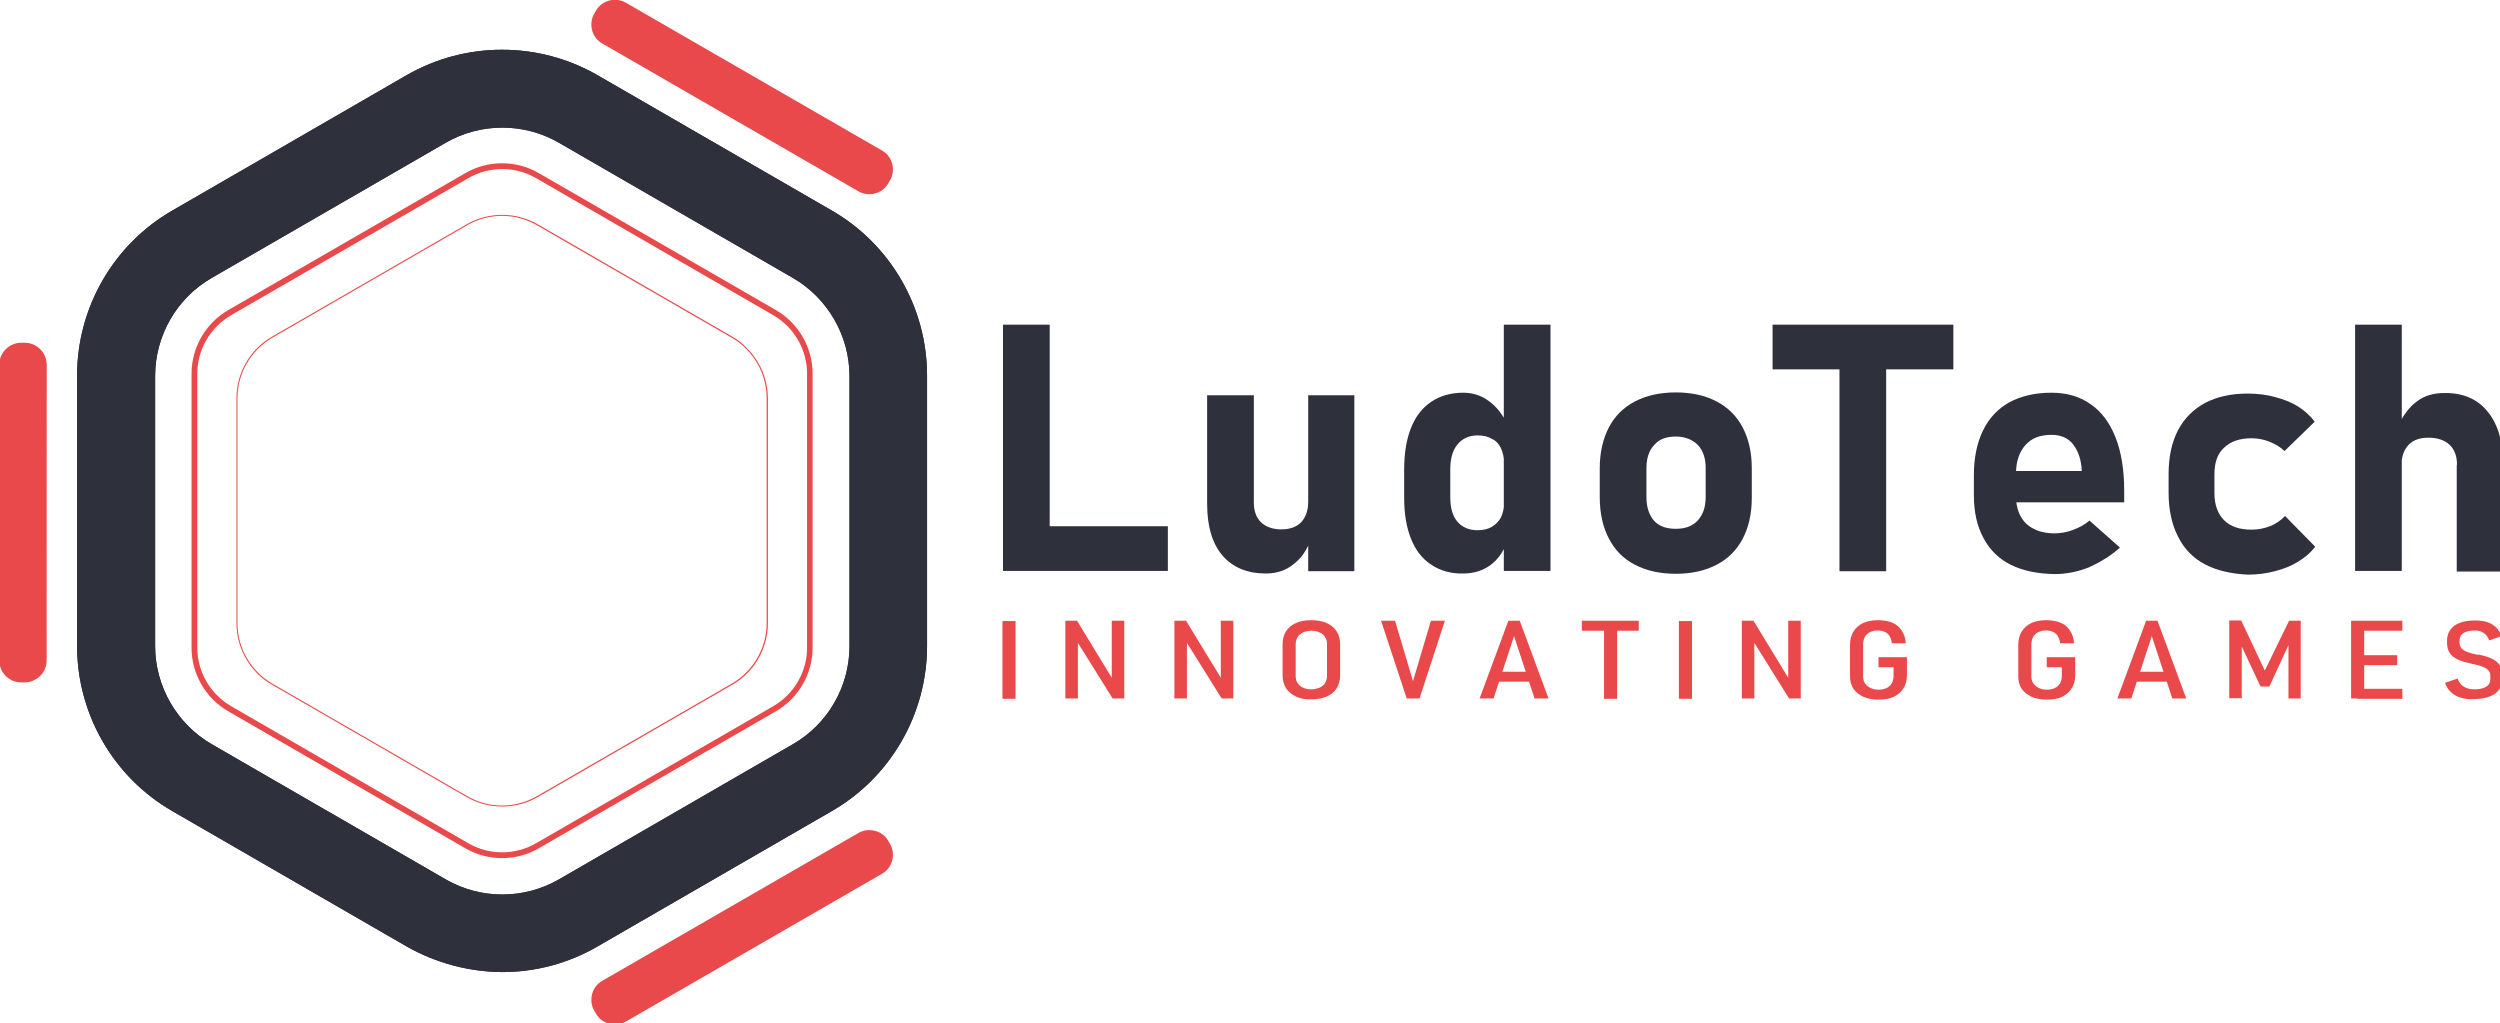
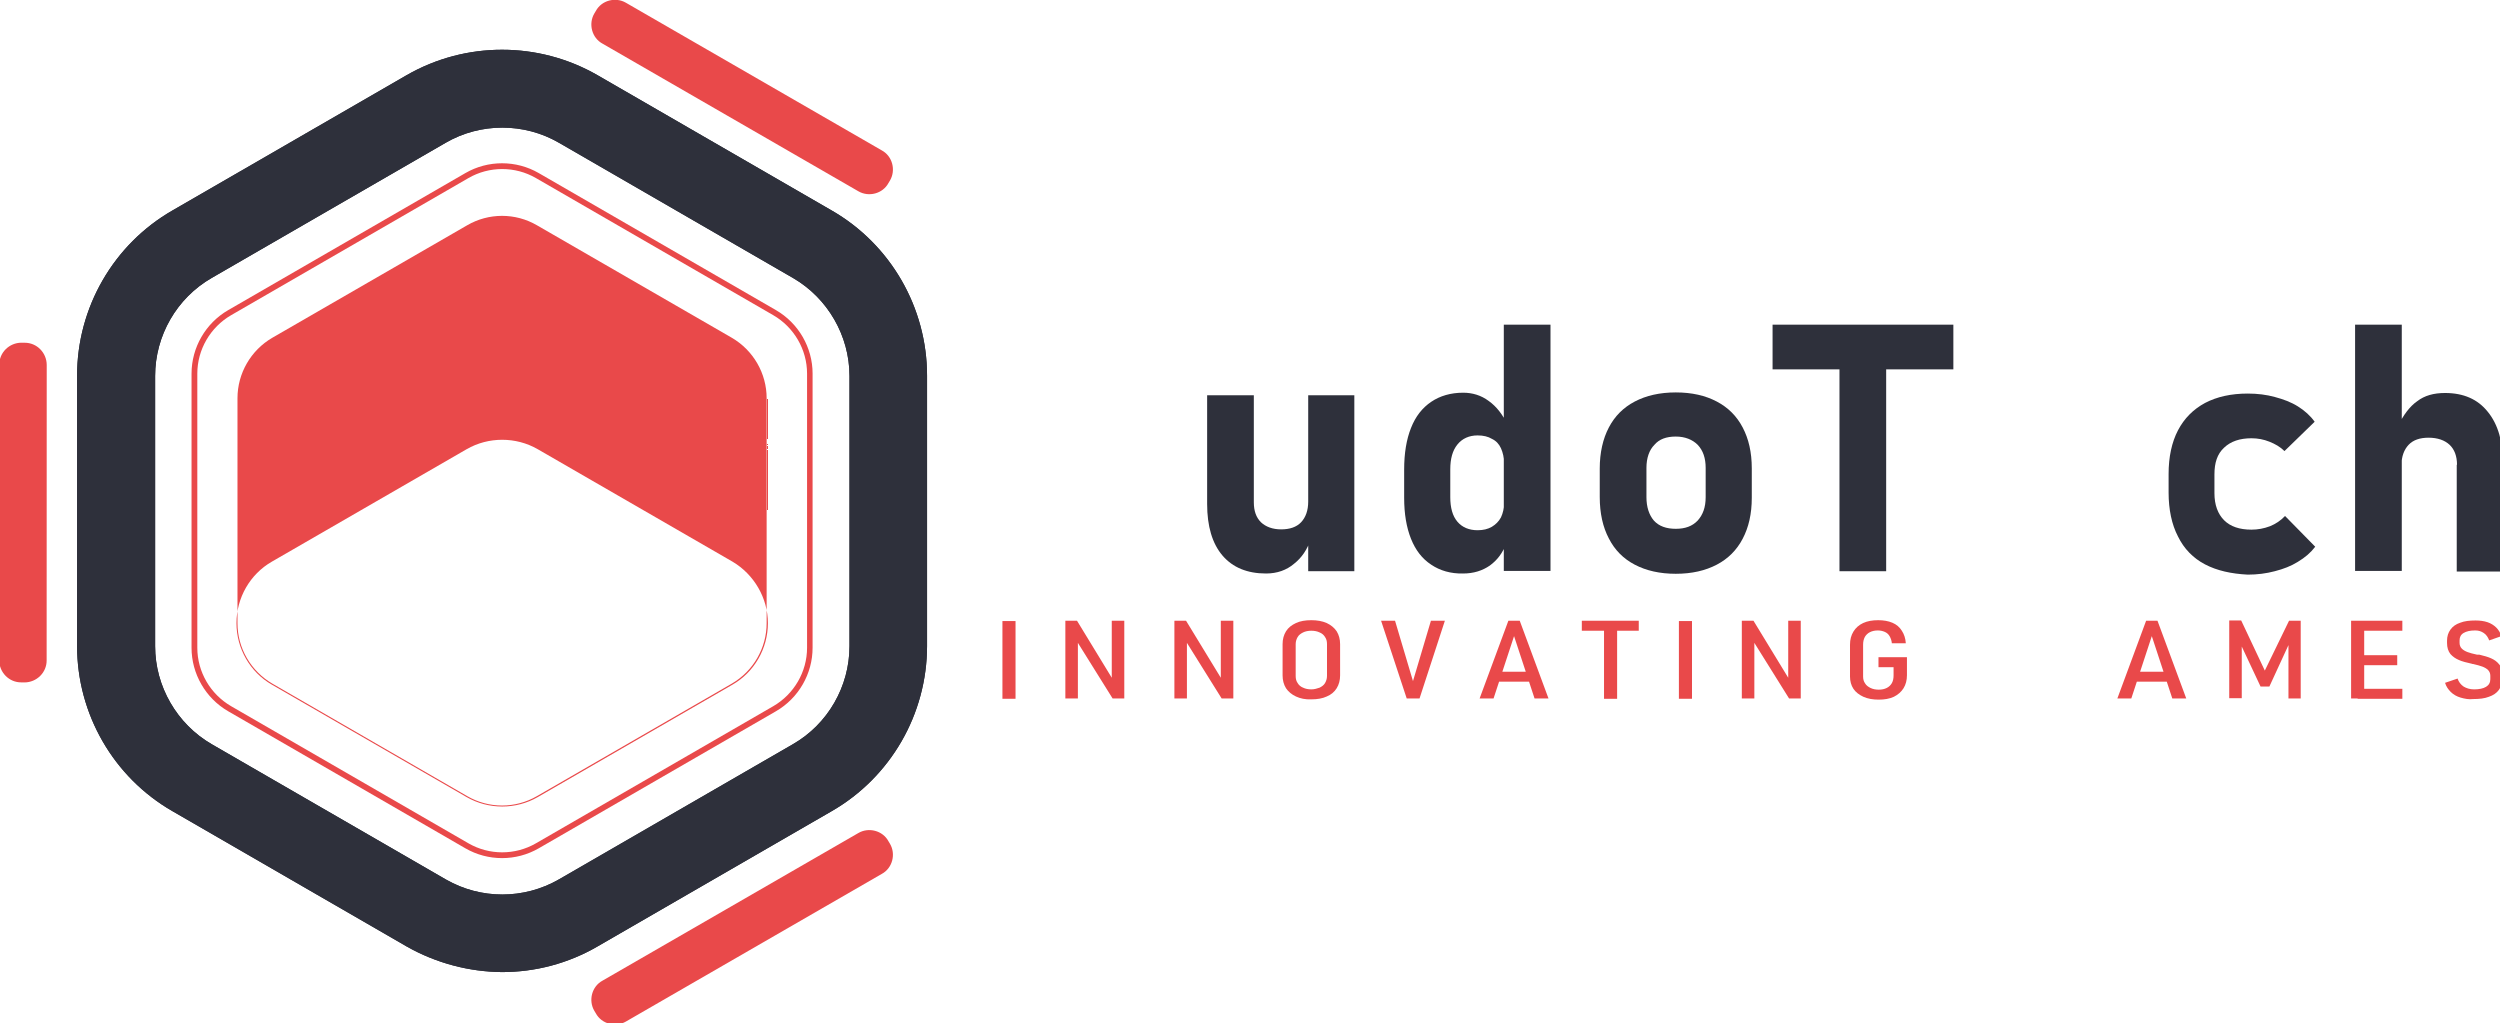
<svg xmlns="http://www.w3.org/2000/svg" xmlns:ns1="http://www.inkscape.org/namespaces/inkscape" xmlns:ns2="http://sodipodi.sourceforge.net/DTD/sodipodi-0.dtd" width="351.032mm" height="143.646mm" viewBox="0 0 351.032 143.646" id="svg8" ns1:version="0.92.4 (5da689c313, 2019-01-14)" ns2:docname="Ludotech_SansFond_Bleu_Rouge.svg" ns1:export-filename="C:\Users\alexi\Documents\Uncatchable\Branding Entreprise 2019\LUDOTECH_Logo_2020\HORIZONTAL\Ludotech_SansFond_Bleu_Rouge.png" ns1:export-xdpi="96" ns1:export-ydpi="96">
  <defs id="defs2" />
  <g ns1:label="Calque 1" ns1:groupmode="layer" id="layer1" transform="translate(90.257,20.978)">
    <g id="g942" transform="matrix(0.265,0,0,0.265,-18.393,-5.526)">
      <g id="g1326" transform="translate(194.054,-188.3)">
        <g id="g1455" transform="translate(65.66,-18.183)">
          <g id="g1608" transform="translate(-684.993,0.537)">
            <g id="g1479">
              <g id="g1477">
-                 <path id="path1461" d="m 685.544,319.663 h 24.74 v 130.49 h -24.74 z m 10.861,106.807 h 76.484 v 23.685 h -76.484 z" style="fill:#2e303b" ns1:connector-curvature="0" />
                <path id="path1463" d="m 818.448,413.797 c 0,4.526 1.207,7.995 3.771,10.56 2.565,2.414 6.185,3.771 10.711,3.771 4.526,0 8.146,-1.207 10.56,-3.771 2.414,-2.565 3.771,-6.185 3.771,-11.012 l 1.207,20.366 c -1.811,5.129 -4.526,9.353 -8.749,12.672 -3.922,3.319 -8.9,5.129 -14.784,5.129 -9.957,0 -17.65,-3.168 -23.081,-9.504 -5.431,-6.336 -8.146,-15.538 -8.146,-27.305 v -57.627 h 24.74 z m 28.813,-56.721 H 871.7 v 93.229 h -24.439 z" style="fill:#2e303b" ns1:connector-curvature="0" />
                <path id="path1465" d="m 912.431,446.835 c -4.828,-3.168 -8.297,-7.694 -10.711,-13.728 -2.414,-6.034 -3.62,-13.275 -3.62,-21.723 v -14.935 c 0,-8.599 1.207,-15.991 3.62,-22.025 2.414,-6.185 6.034,-10.711 10.711,-13.879 4.677,-3.168 10.409,-4.828 16.896,-4.828 4.978,0 9.504,1.358 13.577,4.375 4.224,3.017 7.392,7.241 9.957,12.521 l -1.811,20.668 c 0,-3.168 -0.603,-5.732 -1.66,-8.146 -1.056,-2.263 -2.565,-3.922 -4.828,-4.978 -1.961,-1.207 -4.526,-1.811 -7.543,-1.811 -4.526,0 -8.146,1.66 -10.711,4.828 -2.565,3.168 -3.771,7.543 -3.771,13.125 v 14.784 c 0,5.582 1.207,9.957 3.771,12.974 2.565,3.017 6.185,4.526 10.711,4.526 3.017,0 5.431,-0.603 7.543,-1.811 1.961,-1.207 3.62,-2.715 4.828,-4.978 1.056,-2.263 1.66,-4.828 1.66,-7.694 l 1.207,21.422 c -1.961,5.129 -4.828,8.9 -8.749,11.766 -3.922,2.715 -8.599,4.224 -14.18,4.224 -6.488,0.15 -12.22,-1.509 -16.897,-4.677 z m 38.468,-127.172 h 24.74 v 130.49 h -24.74 z" style="fill:#2e303b" ns1:connector-curvature="0" />
                <path id="path1467" d="m 1020.293,446.835 c -6.034,-3.168 -10.56,-7.694 -13.728,-13.879 -3.168,-6.034 -4.828,-13.275 -4.828,-22.025 v -15.086 c 0,-8.297 1.66,-15.689 4.828,-21.723 3.168,-6.034 7.694,-10.56 13.728,-13.728 6.034,-3.168 13.275,-4.828 21.723,-4.828 8.599,0 15.689,1.66 21.723,4.828 6.034,3.168 10.56,7.694 13.728,13.728 3.168,6.034 4.828,13.125 4.828,21.723 v 15.538 c 0,8.599 -1.66,15.689 -4.828,21.723 -3.168,6.034 -7.694,10.56 -13.728,13.728 -6.034,3.168 -13.275,4.828 -21.723,4.828 -8.448,0 -15.689,-1.659 -21.723,-4.827 z m 33.339,-23.383 c 2.715,-3.017 4.224,-6.94 4.224,-12.37 v -15.538 c 0,-5.129 -1.358,-9.202 -4.224,-12.219 -2.715,-2.715 -6.638,-4.375 -11.616,-4.375 -4.978,0 -8.749,1.358 -11.314,4.375 -2.715,2.715 -4.224,6.94 -4.224,12.219 v 15.538 c 0,5.129 1.358,9.353 3.922,12.37 2.715,3.017 6.637,4.375 11.616,4.375 4.978,0 8.75,-1.357 11.616,-4.375 z" style="fill:#2e303b" ns1:connector-curvature="0" />
                <path id="path1469" d="m 1093.307,319.663 h 95.793 v 23.685 h -95.793 z m 35.451,10.711 h 24.74 v 119.93 h -24.74 z" style="fill:#2e303b" ns1:connector-curvature="0" />
-                 <path id="path1471" d="m 1219.423,446.835 c -6.336,-3.168 -11.163,-7.995 -14.482,-14.331 -3.319,-6.185 -4.978,-13.728 -4.978,-22.477 v -10.56 c 0,-9.202 1.66,-17.197 4.828,-23.685 3.168,-6.638 7.995,-11.616 13.879,-14.935 6.185,-3.319 13.577,-5.129 22.326,-5.129 8.146,0 15.086,1.961 20.969,6.185 5.732,3.922 10.108,9.957 13.125,17.65 3.017,7.693 4.526,17.197 4.526,28.059 v 6.185 h -63.812 v -16.594 h 41.334 l -0.151,-2.263 c -0.603,-5.431 -2.414,-9.504 -4.978,-12.521 -2.715,-3.017 -6.336,-4.375 -11.012,-4.375 -6.034,0 -10.56,1.811 -13.728,5.431 -3.168,3.62 -4.978,8.599 -4.978,14.935 v 11.917 c 0,6.336 1.811,11.314 5.431,14.784 3.62,3.319 8.599,5.129 14.935,5.129 3.319,0 6.637,-0.603 9.806,-1.811 3.168,-1.207 6.185,-2.715 8.749,-4.978 l 16.142,14.331 c -4.828,4.375 -10.409,7.694 -16.292,10.409 -6.034,2.414 -12.219,3.62 -18.254,3.62 -9.356,-0.149 -17.05,-1.808 -23.385,-4.976 z" style="fill:#2e303b" ns1:connector-curvature="0" />
                <path id="path1473" d="m 1322.457,446.684 c -6.336,-3.319 -11.163,-8.297 -14.331,-14.784 -3.319,-6.336 -4.978,-14.331 -4.978,-23.232 v -9.957 c 0,-8.9 1.66,-16.745 4.978,-23.081 3.319,-6.336 8.146,-11.163 14.331,-14.482 6.336,-3.319 13.879,-4.978 22.628,-4.978 5.129,0 9.957,0.603 14.331,1.811 4.526,1.207 8.599,2.715 12.219,4.978 3.62,2.263 6.637,4.978 8.9,8.146 l -15.991,15.538 c -2.263,-2.263 -4.978,-3.771 -7.995,-4.978 -3.017,-1.207 -6.185,-1.811 -9.504,-1.811 -6.185,0 -11.012,1.66 -14.482,4.978 -3.62,3.319 -5.129,7.995 -5.129,14.18 v 9.957 c 0,6.185 1.811,11.012 5.129,14.331 3.318,3.319 8.146,4.978 14.482,4.978 3.319,0 6.638,-0.603 9.806,-1.811 3.017,-1.207 5.732,-3.017 7.995,-5.431 l 15.991,16.292 c -2.414,3.168 -5.431,5.732 -9.202,7.995 -3.62,2.263 -7.543,3.771 -12.219,4.978 -4.526,1.207 -9.353,1.811 -14.331,1.811 -8.749,-0.45 -16.292,-2.109 -22.628,-5.428 z" style="fill:#2e303b" ns1:connector-curvature="0" />
                <path id="path1475" d="m 1401.958,319.663 h 24.74 v 130.49 h -24.74 z m 54.006,74.222 c 0,-4.526 -1.358,-8.146 -3.922,-10.56 -2.565,-2.414 -6.336,-3.771 -11.163,-3.771 -4.526,0 -8.146,1.207 -10.56,3.771 -2.414,2.564 -3.771,6.185 -3.771,10.711 l -1.811,-20.668 c 2.715,-5.732 6.185,-10.409 10.108,-13.125 3.922,-3.017 8.749,-4.375 14.784,-4.375 9.806,0 17.349,3.319 22.628,9.957 5.431,6.638 8.146,15.991 8.146,28.059 v 56.571 h -24.589 v -56.571 h 0.15 z" style="fill:#2e303b" ns1:connector-curvature="0" />
              </g>
            </g>
            <g id="g1513">
              <g id="g1511">
                <path id="path1481" d="m 692.182,517.888 h -6.94 v -41.183 h 6.94 z" style="fill:#e9494a" ns1:connector-curvature="0" />
                <path id="path1483" d="m 718.733,476.553 h 6.034 l 19.309,31.68 -0.905,0.754 v -32.434 h 6.638 v 41.183 h -6.185 l -19.309,-30.925 0.905,-0.754 v 31.68 h -6.638 v -41.183 h 0.151 z" style="fill:#e9494a" ns1:connector-curvature="0" />
                <path id="path1485" d="m 776.51,476.553 h 6.034 l 19.309,31.68 -0.905,0.754 v -32.434 h 6.638 v 41.183 H 801.4 l -19.309,-30.925 0.905,-0.754 v 31.68 h -6.638 v -41.183 h 0.152 z" style="fill:#e9494a" ns1:connector-curvature="0" />
                <path id="path1487" d="m 840.775,516.681 c -2.263,-1.056 -4.073,-2.565 -5.28,-4.375 -1.207,-1.961 -1.811,-4.224 -1.811,-6.788 v -16.594 c 0,-2.565 0.603,-4.828 1.811,-6.789 1.207,-1.961 3.017,-3.319 5.28,-4.375 2.263,-1.056 4.978,-1.509 8.146,-1.509 3.017,0 5.732,0.452 8.146,1.509 2.263,1.056 4.073,2.565 5.28,4.375 1.207,1.961 1.811,4.224 1.811,6.789 v 16.594 c 0,2.565 -0.603,4.828 -1.811,6.788 -1.208,1.96 -3.017,3.469 -5.28,4.375 -2.263,1.056 -4.978,1.509 -8.146,1.509 -3.168,0.151 -5.883,-0.453 -8.146,-1.509 z m 12.52,-4.677 c 1.207,-0.603 2.263,-1.358 2.866,-2.414 0.603,-1.056 1.056,-2.263 1.056,-3.771 v -16.896 c 0,-1.509 -0.302,-2.715 -1.056,-3.771 -0.603,-1.056 -1.66,-1.961 -2.866,-2.414 -1.207,-0.603 -2.715,-0.905 -4.375,-0.905 -1.66,0 -3.168,0.302 -4.375,0.905 -1.207,0.603 -2.263,1.358 -2.866,2.414 -0.603,1.056 -1.056,2.263 -1.056,3.771 v 16.896 c 0,1.509 0.302,2.715 1.056,3.771 0.603,1.056 1.66,1.961 2.866,2.414 1.207,0.603 2.715,0.905 4.375,0.905 1.66,0 3.018,-0.452 4.375,-0.905 z" style="fill:#e9494a" ns1:connector-curvature="0" />
                <path id="path1489" d="m 885.88,476.553 h 7.392 l 9.504,31.982 9.504,-31.982 h 7.392 l -13.426,41.183 h -6.789 z" style="fill:#e9494a" ns1:connector-curvature="0" />
                <path id="path1491" d="m 953.313,476.553 h 6.034 l 15.237,41.183 h -7.392 l -10.862,-33.037 -10.862,33.037 h -7.392 z m -7.09,27.003 h 20.818 v 5.28 h -20.818 z" style="fill:#e9494a" ns1:connector-curvature="0" />
                <path id="path1493" d="m 992.234,476.553 h 30.171 v 5.28 h -30.171 z m 11.766,3.47 h 6.94 v 37.865 H 1004 Z" style="fill:#e9494a" ns1:connector-curvature="0" />
                <path id="path1495" d="m 1050.615,517.888 h -6.939 v -41.183 h 6.939 z" style="fill:#e9494a" ns1:connector-curvature="0" />
                <path id="path1497" d="m 1077.165,476.553 h 6.034 l 19.309,31.68 -0.905,0.754 v -32.434 h 6.637 v 41.183 h -6.185 l -19.309,-30.925 0.905,-0.754 v 31.68 h -6.638 v -41.183 h 0.152 z" style="fill:#e9494a" ns1:connector-curvature="0" />
                <path id="path1499" d="m 1164.511,495.712 v 9.655 c 0,2.715 -0.603,4.978 -1.811,6.94 -1.207,1.961 -3.017,3.469 -5.129,4.526 -2.263,1.056 -4.978,1.509 -7.995,1.509 -3.168,0 -5.732,-0.452 -8.146,-1.509 -2.263,-1.056 -4.073,-2.414 -5.28,-4.224 -1.207,-1.811 -1.811,-4.073 -1.811,-6.486 v -16.896 c 0,-2.715 0.603,-4.978 1.811,-6.94 1.207,-1.961 2.866,-3.469 5.129,-4.526 2.263,-1.056 4.978,-1.509 7.995,-1.509 2.866,0 5.431,0.452 7.543,1.358 2.112,0.905 3.771,2.263 4.978,4.224 1.207,1.811 1.961,4.073 2.112,6.638 h -7.392 c -0.151,-1.509 -0.603,-2.715 -1.207,-3.771 -0.603,-1.056 -1.509,-1.811 -2.565,-2.263 -1.056,-0.452 -2.263,-0.754 -3.62,-0.754 -1.66,0 -3.017,0.302 -4.224,0.905 -1.207,0.603 -2.112,1.509 -2.715,2.565 -0.603,1.207 -0.905,2.414 -0.905,4.073 v 16.896 c 0,1.358 0.302,2.565 1.056,3.62 0.603,1.056 1.66,1.811 2.866,2.414 1.206,0.603 2.715,0.905 4.375,0.905 1.66,0 3.017,-0.302 4.224,-0.905 1.207,-0.603 2.112,-1.509 2.715,-2.565 0.603,-1.056 0.905,-2.414 0.905,-4.073 v -4.375 h -7.995 v -5.28 h 15.086 z" style="fill:#e9494a" ns1:connector-curvature="0" />
-                 <path id="path1501" d="m 1253.667,495.712 v 9.655 c 0,2.715 -0.603,4.978 -1.811,6.94 -1.207,1.961 -3.017,3.469 -5.129,4.526 -2.263,1.056 -4.978,1.509 -7.995,1.509 -3.168,0 -5.732,-0.452 -8.146,-1.509 -2.263,-1.056 -4.073,-2.414 -5.28,-4.224 -1.207,-1.81 -1.811,-4.073 -1.811,-6.486 v -16.896 c 0,-2.715 0.603,-4.978 1.811,-6.94 1.207,-1.961 2.866,-3.469 5.129,-4.526 2.263,-1.056 4.978,-1.509 7.995,-1.509 2.866,0 5.431,0.452 7.543,1.358 2.112,0.905 3.771,2.263 4.978,4.224 1.207,1.811 1.961,4.073 2.112,6.638 h -7.392 c -0.151,-1.509 -0.603,-2.715 -1.207,-3.771 -0.603,-1.056 -1.509,-1.811 -2.565,-2.263 -1.056,-0.452 -2.263,-0.754 -3.62,-0.754 -1.66,0 -3.017,0.302 -4.224,0.905 -1.207,0.603 -2.112,1.509 -2.715,2.565 -0.603,1.207 -0.905,2.414 -0.905,4.073 v 16.896 c 0,1.358 0.302,2.565 1.056,3.62 0.754,1.055 1.66,1.811 2.866,2.414 1.206,0.603 2.715,0.905 4.375,0.905 1.66,0 3.017,-0.302 4.224,-0.905 1.207,-0.603 2.112,-1.509 2.715,-2.565 0.603,-1.056 0.905,-2.414 0.905,-4.073 v -4.375 h -7.995 v -5.28 h 15.086 z" style="fill:#e9494a" ns1:connector-curvature="0" />
                <path id="path1503" d="m 1291.23,476.553 h 6.034 l 15.237,41.183 h -7.392 l -10.862,-33.037 -10.862,33.037 h -7.392 z m -7.09,27.003 h 20.818 v 5.28 h -20.818 z" style="fill:#e9494a" ns1:connector-curvature="0" />
                <path id="path1505" d="m 1366.959,476.553 h 6.185 v 41.183 h -6.486 V 486.66 l 0.452,1.811 -10.56,22.93 h -4.677 l -10.56,-22.477 0.603,-2.414 v 31.076 h -6.638 v -41.183 h 6.336 l 12.521,26.551 z" style="fill:#e9494a" ns1:connector-curvature="0" />
                <path id="path1507" d="m 1399.846,476.553 h 6.939 v 41.183 h -6.939 z m 3.47,0 H 1427 v 5.28 h -23.685 v -5.28 z m 0,18.254 h 20.969 v 5.28 h -20.969 z m 0,17.801 H 1427 v 5.28 h -23.685 v -5.28 z" style="fill:#e9494a" ns1:connector-curvature="0" />
                <path id="path1509" d="m 1457.926,517.284 c -2.112,-0.603 -3.922,-1.66 -5.28,-3.017 -1.358,-1.358 -2.414,-2.866 -3.017,-4.828 l 6.638,-2.263 c 0.603,1.811 1.66,3.168 3.168,4.224 1.509,0.905 3.319,1.509 5.582,1.509 2.715,0 4.828,-0.452 6.336,-1.358 1.508,-0.906 2.263,-2.263 2.263,-4.073 v -1.811 c 0,-1.207 -0.452,-2.263 -1.207,-3.017 -0.754,-0.754 -1.811,-1.358 -3.017,-1.811 -1.207,-0.452 -2.866,-0.905 -4.828,-1.358 h -0.151 -0.151 l -0.452,-0.151 c -2.715,-0.603 -5.129,-1.207 -6.788,-1.961 -1.811,-0.754 -3.319,-1.811 -4.526,-3.168 -1.207,-1.509 -1.811,-3.469 -1.811,-5.883 v -1.207 c 0,-2.263 0.603,-4.224 1.811,-5.883 1.207,-1.66 2.866,-2.866 5.129,-3.62 2.263,-0.905 4.978,-1.207 8.146,-1.207 2.414,0 4.526,0.302 6.336,0.905 1.811,0.603 3.469,1.66 4.677,2.866 1.207,1.207 2.112,2.715 2.715,4.526 l -6.487,2.263 c -0.603,-1.66 -1.509,-3.017 -2.866,-3.922 -1.357,-0.905 -2.715,-1.358 -4.526,-1.358 -2.715,0 -4.677,0.452 -6.185,1.358 -1.508,0.906 -2.112,2.263 -2.112,3.922 v 1.358 c 0,1.207 0.452,2.263 1.207,3.017 0.754,0.754 1.811,1.358 3.017,1.811 1.207,0.452 2.866,0.905 4.978,1.358 0.151,0 0.151,0 0.302,0 0.151,0 0.151,0 0.302,0 0.151,0 0.151,0 0.302,0 0.151,0 0.151,0 0.302,0 2.565,0.603 4.677,1.207 6.336,1.961 1.659,0.754 3.017,1.66 4.224,3.168 1.207,1.358 1.66,3.319 1.66,5.732 v 1.961 c 0,2.263 -0.603,4.224 -1.811,5.883 -1.207,1.66 -3.017,2.866 -5.28,3.62 -2.263,0.905 -5.129,1.207 -8.297,1.207 -2.264,0.304 -4.527,-0.149 -6.639,-0.753 z" style="fill:#e9494a" ns1:connector-curvature="0" />
              </g>
            </g>
            <g id="g1521">
              <g id="g1519">
                <g id="g1517">
                  <path id="path1515" d="m 473.371,667.227 c -5.719,3.059 -7.581,10.508 -4.389,15.961 l 0.798,1.33 c 3.059,5.719 10.508,7.581 15.961,4.389 l 135.537,-78.209 c 5.719,-3.059 7.581,-10.508 4.389,-15.961 l -0.798,-1.33 c -3.059,-5.719 -10.508,-7.581 -15.961,-4.389 z" style="fill:#e9494a" ns1:connector-curvature="0" />
                </g>
              </g>
            </g>
            <g id="g1529">
              <g id="g1527">
                <g id="g1525">
                  <path id="path1523" d="m 473.371,170.777 c -5.719,-3.059 -7.581,-10.508 -4.389,-15.961 l 0.798,-1.33 c 3.059,-5.719 10.508,-7.581 15.961,-4.389 l 135.537,78.209 c 5.719,3.059 7.581,10.508 4.389,15.961 l -0.798,1.33 c -3.059,5.719 -10.508,7.581 -15.961,4.389 z" style="fill:#e9494a" ns1:connector-curvature="0" />
                </g>
              </g>
            </g>
            <g id="g1533">
              <path id="path1531" d="m 153.667,497.447 c 0.032,6.519 5.271,11.788 11.656,11.755 l 1.729,0.027 c 6.519,-0.032 11.788,-5.271 11.755,-11.656 l 0.044,-156.571 c -0.032,-6.519 -5.271,-11.788 -11.656,-11.755 l -1.729,-0.027 c -6.519,0.032 -11.788,5.271 -11.755,11.656 l -0.044,156.571" style="fill:#e9494a" ns1:connector-curvature="0" />
            </g>
            <g id="g1543">
              <g id="g1537">
                <path id="path1535" d="M 369.574,649.135 245.476,577.443 c -31.257,-17.956 -50.544,-51.475 -50.544,-87.52 V 346.671 c 0,-36.046 19.286,-69.564 50.544,-87.52 l 124.098,-71.692 c 31.257,-17.956 69.83,-17.956 101.087,0 l 124.098,71.692 c 31.257,17.956 50.544,51.475 50.544,87.52 v 143.252 c 0,36.046 -19.286,69.564 -50.544,87.52 l -124.098,71.692 c -15.562,9.044 -32.986,13.567 -50.544,13.567 -17.291,-0.133 -34.848,-4.655 -50.543,-13.567 z M 390.323,223.238 266.225,294.93 c -18.488,10.641 -29.927,30.592 -29.927,51.874 v 143.252 c 0,21.282 11.572,41.233 29.927,51.874 l 124.098,71.692 c 18.488,10.641 41.366,10.641 59.854,0 L 574.275,541.93 c 18.488,-10.641 29.927,-30.592 29.927,-51.874 V 346.804 c 0,-21.282 -11.572,-41.233 -29.927,-51.874 L 450.177,223.238 c -9.178,-5.32 -19.553,-7.981 -29.927,-7.981 -10.374,0 -20.749,2.661 -29.927,7.981 z" style="fill:#2e303b" ns1:connector-curvature="0" />
              </g>
              <g id="g1541">
                <path id="path1539" d="M 369.574,649.135 245.476,577.443 c -31.257,-17.956 -50.544,-51.475 -50.544,-87.52 V 346.671 c 0,-36.046 19.286,-69.564 50.544,-87.52 l 124.098,-71.692 c 31.257,-17.956 69.83,-17.956 101.087,0 l 124.098,71.692 c 31.257,17.956 50.544,51.475 50.544,87.52 v 143.252 c 0,36.046 -19.286,69.564 -50.544,87.52 l -124.098,71.692 c -15.562,9.044 -32.986,13.567 -50.544,13.567 -17.291,-0.133 -34.848,-4.655 -50.543,-13.567 z M 390.323,223.238 266.225,294.93 c -18.488,10.641 -29.927,30.592 -29.927,51.874 v 143.252 c 0,21.282 11.572,41.233 29.927,51.874 l 124.098,71.692 c 18.488,10.641 41.366,10.641 59.854,0 L 574.275,541.93 c 18.488,-10.641 29.927,-30.592 29.927,-51.874 V 346.804 c 0,-21.282 -11.572,-41.233 -29.927,-51.874 L 450.177,223.238 c -9.178,-5.32 -19.553,-7.981 -29.927,-7.981 -10.374,0 -20.749,2.661 -29.927,7.981 z" style="fill:#2e303b" ns1:connector-curvature="0" />
              </g>
            </g>
            <g id="g1547">
              <path id="path1545" d="m 584.651,345.607 v 145.247 c 0,13.833 -7.449,26.735 -19.42,33.651 l -125.694,72.623 c -11.971,6.917 -26.868,6.917 -38.839,0 L 275.004,524.505 c -11.971,-6.917 -19.42,-19.818 -19.42,-33.651 V 345.607 c 0,-13.833 7.449,-26.735 19.42,-33.651 l 125.694,-72.623 c 11.971,-6.917 26.868,-6.917 38.839,0 l 125.694,72.623 c 11.971,6.916 19.42,19.818 19.42,33.651 z M 258.644,490.853 c 0,12.769 6.917,24.607 17.956,30.991 l 125.694,72.623 c 11.04,6.384 24.74,6.384 35.78,0 l 125.694,-72.623 c 11.04,-6.384 17.956,-18.223 17.956,-30.991 V 345.607 c 0,-12.769 -6.917,-24.607 -17.956,-30.991 L 438.074,241.993 c -11.04,-6.384 -24.74,-6.384 -35.78,0 L 276.6,314.616 c -11.04,6.384 -17.956,18.223 -17.956,30.991 z" style="fill:#e9494a" ns1:connector-curvature="0" />
            </g>
            <g id="g1551">
-               <path id="path1549" d="m 560.974,358.642 v 119.177 c 0,13.434 -7.182,25.937 -18.754,32.587 l -103.216,59.588 c -11.572,6.651 -26.07,6.651 -37.642,0 L 298.146,510.406 c -11.572,-6.65 -18.755,-19.153 -18.755,-32.587 V 358.642 c 0,-13.434 7.182,-25.937 18.755,-32.587 l 103.216,-59.588 c 11.572,-6.65 26.07,-6.65 37.642,0 l 103.216,59.588 c 11.439,6.783 18.754,19.286 18.754,32.587 z M 279.925,477.819 c 0,13.168 7.049,25.405 18.488,32.055 l 103.216,59.588 c 11.439,6.651 25.538,6.651 36.976,0 l 103.216,-59.588 c 11.439,-6.65 18.488,-18.888 18.488,-32.055 V 358.642 c 0,-13.168 -7.049,-25.405 -18.488,-32.055 L 438.605,266.999 c -11.439,-6.65 -25.538,-6.65 -36.976,0 l -103.216,59.588 c -11.439,6.65 -18.488,18.888 -18.488,32.055 z" style="fill:#e9494a" ns1:connector-curvature="0" />
+               <path id="path1549" d="m 560.974,358.642 v 119.177 c 0,13.434 -7.182,25.937 -18.754,32.587 l -103.216,59.588 c -11.572,6.651 -26.07,6.651 -37.642,0 L 298.146,510.406 c -11.572,-6.65 -18.755,-19.153 -18.755,-32.587 c 0,-13.434 7.182,-25.937 18.755,-32.587 l 103.216,-59.588 c 11.572,-6.65 26.07,-6.65 37.642,0 l 103.216,59.588 c 11.439,6.783 18.754,19.286 18.754,32.587 z M 279.925,477.819 c 0,13.168 7.049,25.405 18.488,32.055 l 103.216,59.588 c 11.439,6.651 25.538,6.651 36.976,0 l 103.216,-59.588 c 11.439,-6.65 18.488,-18.888 18.488,-32.055 V 358.642 c 0,-13.168 -7.049,-25.405 -18.488,-32.055 L 438.605,266.999 c -11.439,-6.65 -25.538,-6.65 -36.976,0 l -103.216,59.588 c -11.439,6.65 -18.488,18.888 -18.488,32.055 z" style="fill:#e9494a" ns1:connector-curvature="0" />
            </g>
          </g>
        </g>
      </g>
    </g>
  </g>
</svg>